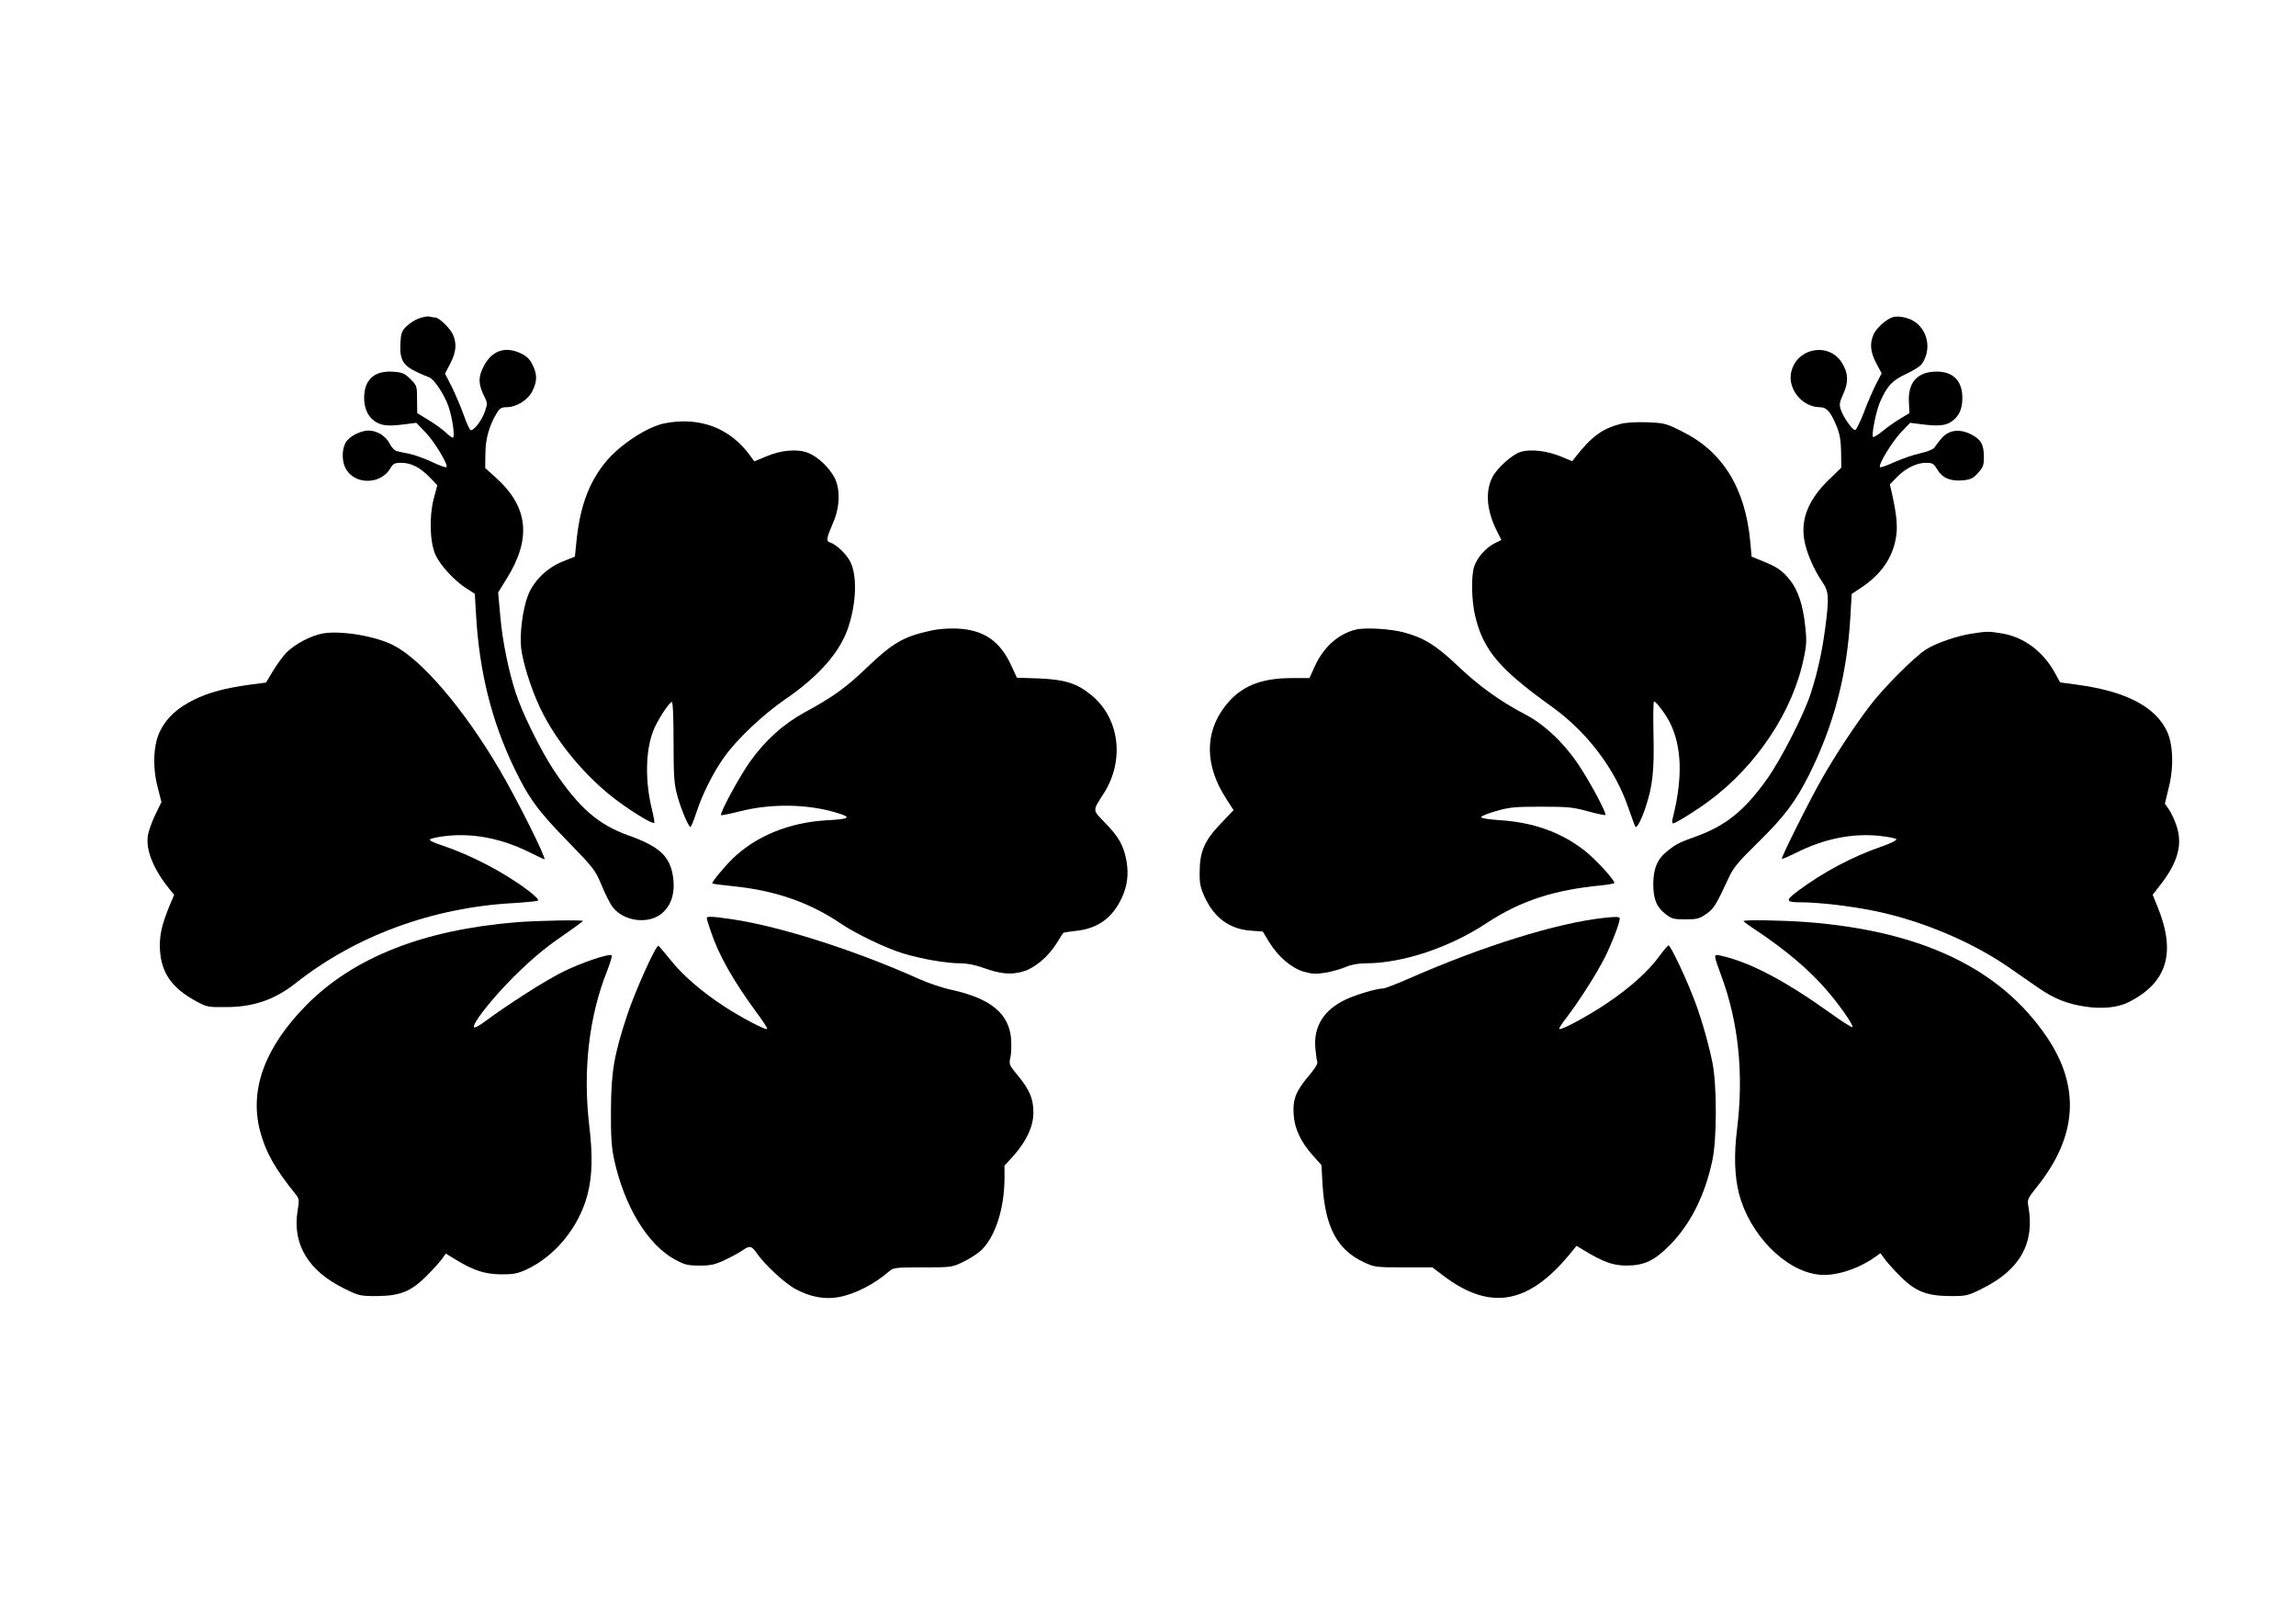
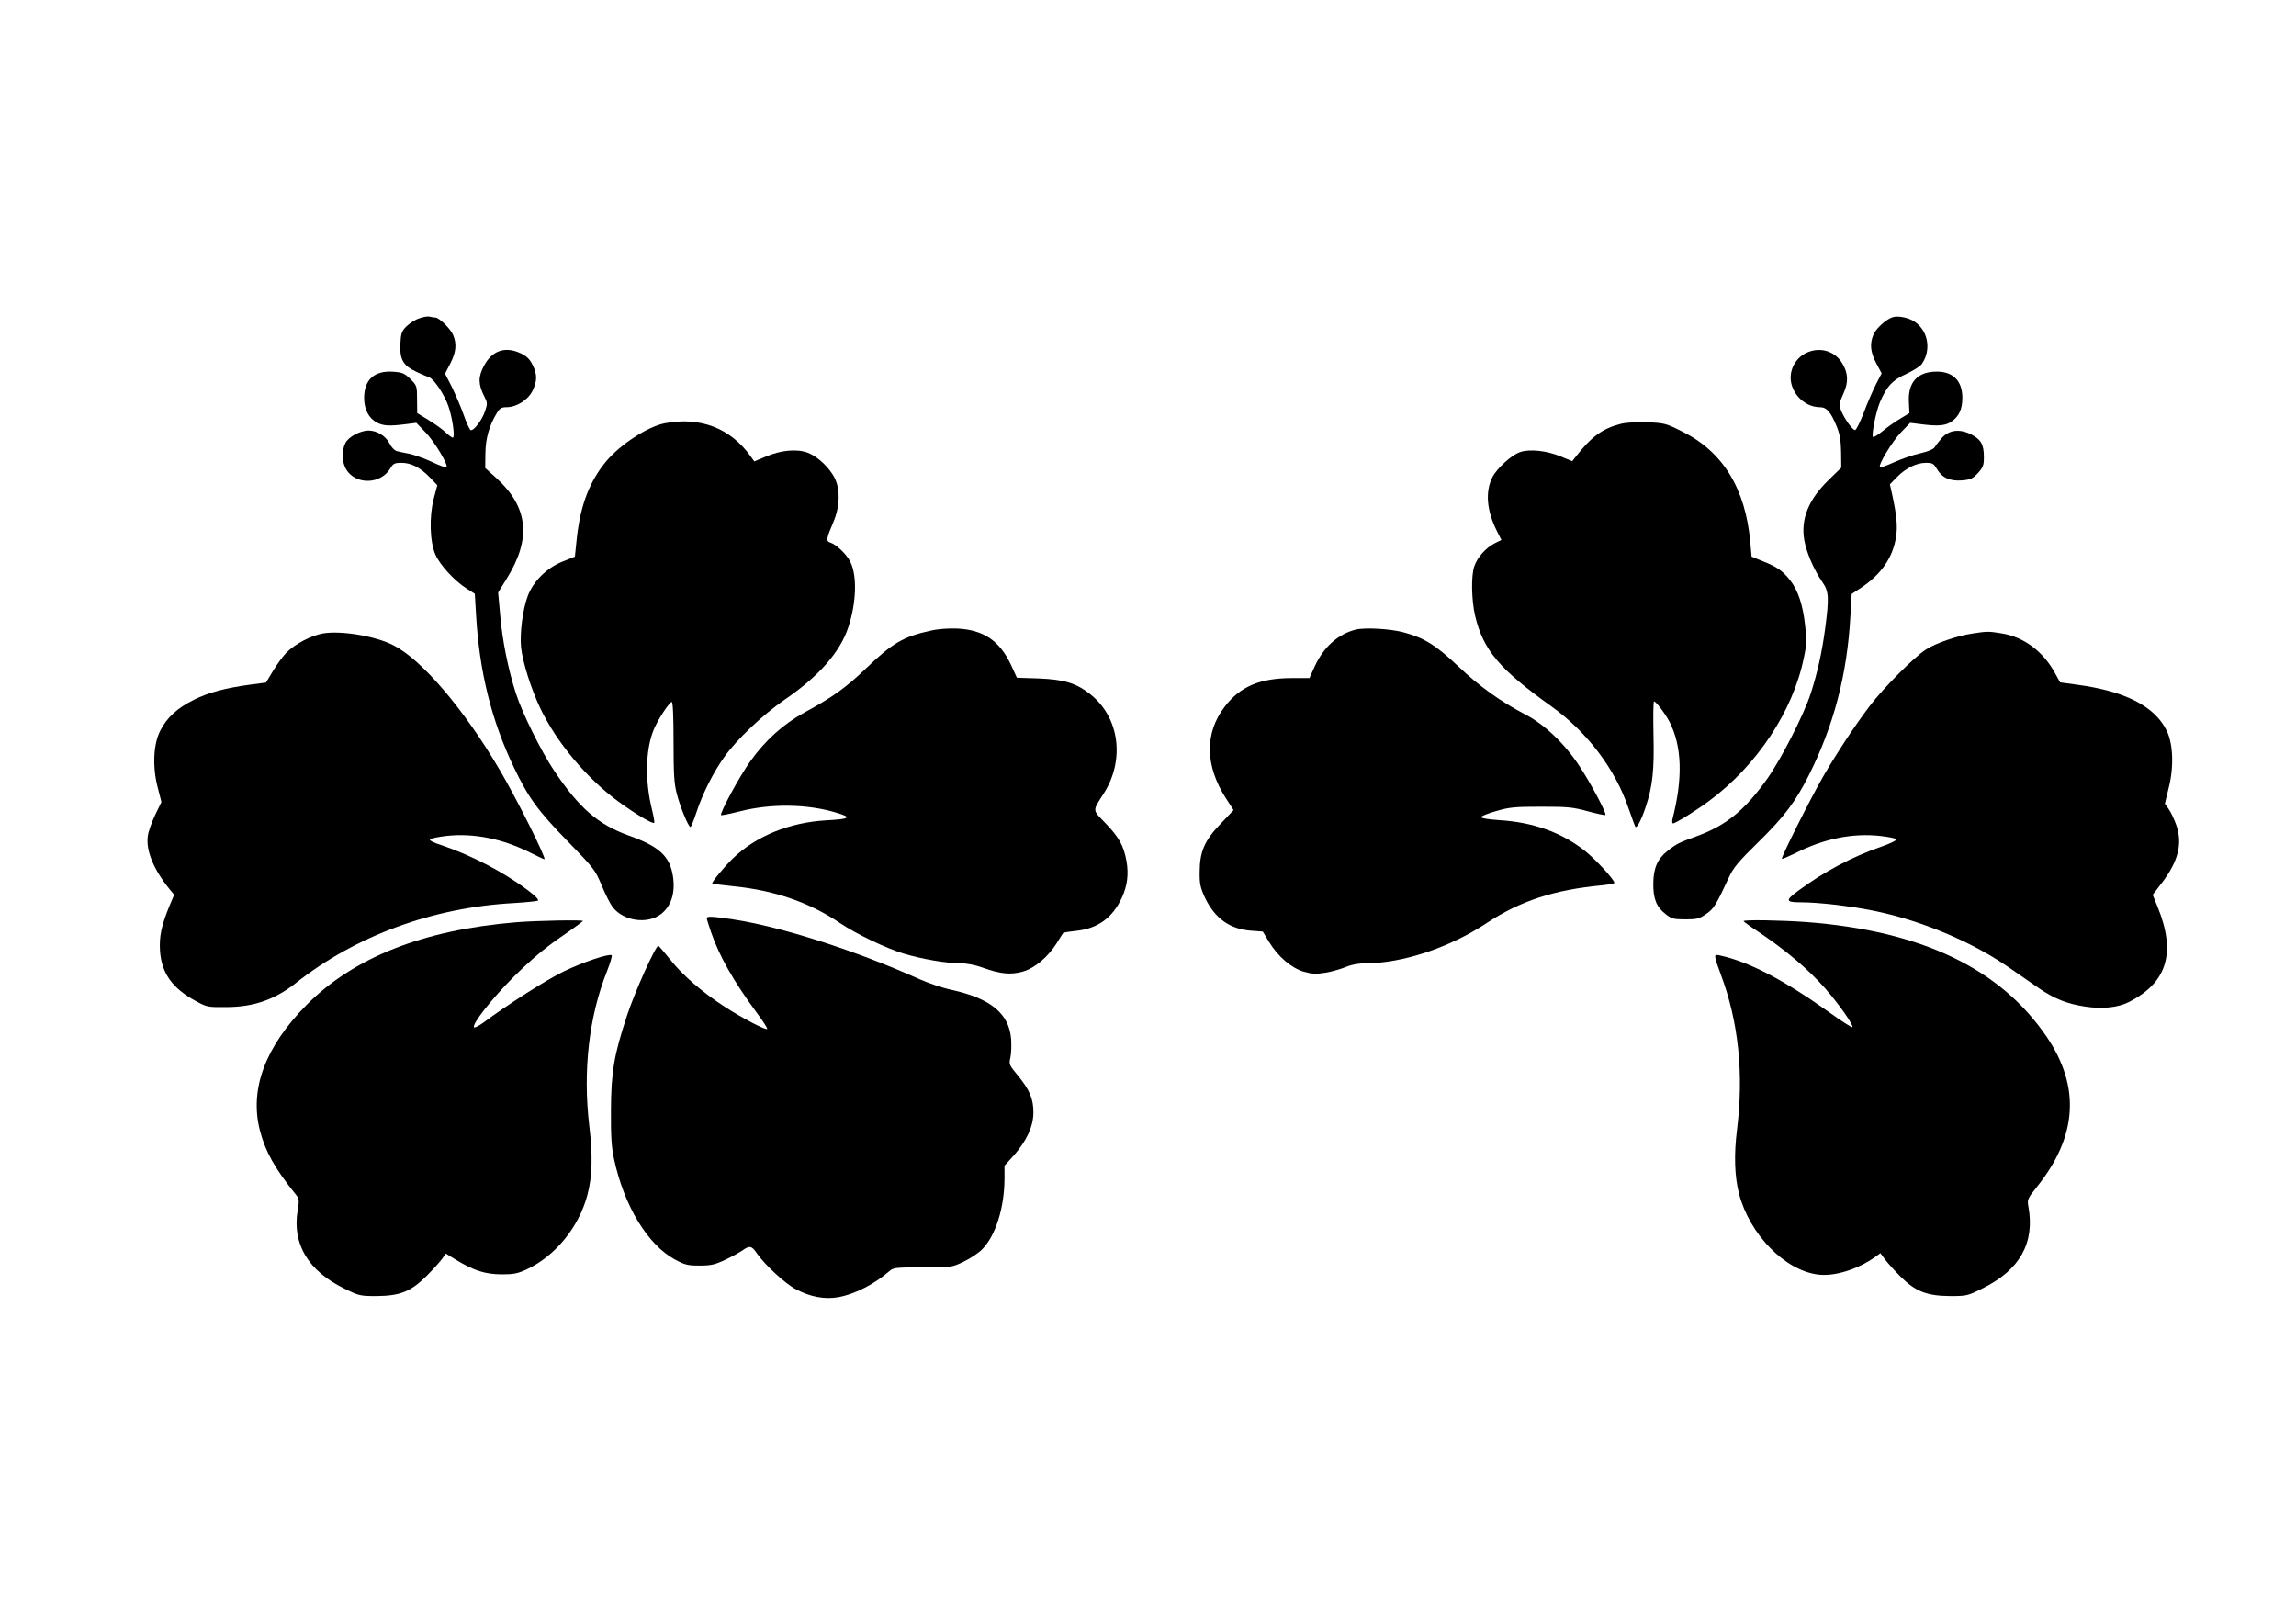
<svg xmlns="http://www.w3.org/2000/svg" version="1.0" width="1280pt" height="904pt" viewBox="0 0 1280 904" preserveAspectRatio="xMidYMid meet">
  <g transform="translate(0,904) scale(0.1,-0.1)" fill="#000000" stroke="none">
    <path d="M2336 7265 c-22 -7 -53 -28 -70 -44 -27 -27 -31 -39 -34 -98 -4 -87 15 -121 90 -156 29 -14 61 -27 70 -30 27 -9 86 -97 108 -162 23 -66 38 -175 24 -175 -4 0 -22 13 -39 29 -16 16 -59 47 -95 69 l-64 39 -1 76 c0 75 -1 78 -37 114 -33 32 -44 37 -96 41 -105 7 -162 -44 -162 -147 0 -63 26 -113 72 -137 35 -18 69 -20 156 -9 l63 8 52 -54 c50 -52 128 -182 116 -193 -3 -4 -40 9 -81 29 -41 19 -97 39 -124 45 -27 5 -59 12 -71 15 -13 3 -31 21 -42 44 -22 42 -70 71 -118 71 -45 -1 -110 -35 -127 -69 -22 -41 -20 -109 4 -148 53 -87 193 -84 246 6 16 27 24 31 62 31 54 0 105 -26 159 -82 l41 -43 -20 -75 c-26 -100 -22 -243 10 -313 25 -57 106 -145 172 -187 l47 -30 7 -118 c18 -315 86 -589 211 -850 81 -169 133 -241 300 -412 145 -149 153 -159 189 -245 20 -49 48 -104 61 -121 61 -80 197 -98 272 -38 56 45 78 117 65 207 -17 114 -76 168 -246 229 -171 61 -277 153 -417 362 -72 108 -177 319 -213 431 -42 130 -75 291 -87 431 l-12 131 47 76 c140 224 122 400 -58 563 l-61 55 1 82 c1 84 22 156 64 225 16 26 26 32 53 32 56 0 119 39 145 90 27 55 28 92 1 146 -15 31 -32 48 -63 63 -88 43 -163 18 -209 -70 -32 -61 -31 -102 3 -169 18 -35 18 -41 4 -82 -17 -52 -66 -114 -81 -105 -6 4 -23 41 -38 84 -15 43 -45 112 -65 154 l-39 76 30 58 c32 63 36 108 15 158 -14 34 -78 97 -99 97 -7 0 -21 2 -32 5 -11 3 -38 -2 -59 -10z" />
    <path d="M10552 7272 c-36 -11 -93 -62 -108 -98 -21 -51 -17 -96 16 -159 l30 -56 -32 -62 c-17 -34 -48 -104 -67 -156 -20 -52 -42 -96 -48 -98 -13 -5 -65 68 -81 114 -9 28 -7 41 15 89 29 64 27 115 -8 171 -76 122 -263 81 -285 -62 -13 -92 68 -185 162 -185 38 0 61 -27 95 -111 16 -40 22 -77 23 -140 l1 -86 -71 -69 c-112 -109 -156 -218 -135 -336 12 -68 53 -164 100 -232 37 -53 39 -86 16 -261 -18 -133 -43 -245 -80 -360 -38 -118 -165 -366 -242 -475 -127 -179 -233 -264 -401 -324 -89 -32 -106 -40 -155 -79 -56 -43 -79 -96 -80 -181 -1 -87 18 -133 69 -172 33 -26 45 -29 110 -29 64 0 77 3 116 30 43 30 54 48 127 205 25 54 53 87 160 192 148 145 210 227 286 378 139 278 213 561 231 887 l7 122 53 35 c111 74 176 167 194 281 10 59 4 122 -21 237 l-13 58 39 40 c49 50 109 80 162 80 36 0 43 -4 61 -34 29 -50 73 -69 140 -64 48 4 60 10 89 41 29 32 33 44 33 89 0 70 -16 98 -70 126 -65 33 -124 26 -165 -20 -16 -19 -34 -42 -40 -52 -6 -10 -37 -23 -80 -33 -38 -8 -103 -31 -144 -49 -41 -19 -77 -32 -80 -28 -12 11 66 140 116 193 l52 54 63 -8 c93 -12 136 -8 169 16 41 29 59 69 59 131 0 101 -58 153 -161 146 -96 -7 -143 -66 -137 -171 l3 -60 -50 -30 c-27 -16 -72 -47 -98 -69 -27 -22 -51 -37 -55 -34 -10 10 17 145 39 195 39 90 69 121 145 156 39 18 79 43 88 56 58 83 32 199 -54 244 -34 17 -80 25 -108 17z" />
    <path d="M3704 6680 c-95 -19 -246 -118 -324 -211 -93 -112 -143 -242 -164 -425 l-11 -107 -70 -28 c-87 -35 -163 -110 -193 -192 -28 -74 -45 -208 -37 -287 9 -81 55 -229 107 -338 90 -189 257 -389 435 -520 93 -68 192 -127 200 -119 3 3 -3 36 -12 73 -39 156 -37 325 6 438 20 54 86 157 104 163 6 2 10 -76 10 -219 0 -181 3 -236 18 -292 18 -73 65 -186 76 -186 4 0 19 37 34 83 33 100 92 219 154 306 71 100 216 237 338 321 189 129 309 265 354 403 46 137 50 290 11 366 -21 42 -77 95 -110 106 -26 8 -24 21 16 115 37 86 39 184 6 248 -31 58 -94 117 -148 138 -60 23 -150 15 -234 -21 l-65 -27 -20 28 c-113 158 -283 223 -481 184z" />
    <path d="M9035 6677 c-102 -26 -163 -71 -252 -185 l-18 -23 -65 27 c-78 32 -172 42 -225 24 -47 -15 -130 -91 -155 -140 -41 -81 -32 -187 25 -300 l25 -50 -38 -19 c-49 -25 -96 -78 -113 -128 -18 -50 -16 -190 5 -277 45 -190 136 -297 424 -503 200 -143 357 -350 431 -569 19 -54 36 -101 38 -103 8 -10 34 39 57 109 39 116 49 205 44 408 -2 100 -1 182 3 182 11 0 64 -70 87 -115 69 -136 74 -313 17 -537 -4 -16 -3 -28 2 -28 14 0 125 69 201 125 266 197 468 501 528 797 16 74 17 100 7 185 -12 111 -40 194 -83 248 -41 52 -73 75 -149 105 l-66 27 -7 79 c-27 301 -153 506 -379 618 -91 46 -100 48 -195 52 -61 2 -118 -1 -149 -9z" />
    <path d="M5187 5524 c-151 -33 -212 -69 -357 -208 -113 -109 -189 -163 -344 -247 -120 -66 -219 -155 -304 -274 -61 -86 -171 -289 -162 -299 3 -2 48 7 100 20 176 46 385 43 548 -8 83 -25 70 -34 -63 -41 -205 -12 -391 -88 -520 -213 -50 -49 -119 -133 -114 -139 3 -2 54 -9 114 -15 234 -23 430 -91 603 -209 85 -57 251 -137 347 -166 102 -31 241 -55 318 -55 38 0 84 -9 128 -25 97 -35 155 -40 221 -21 67 19 140 81 189 158 18 29 34 55 36 57 2 3 35 8 73 12 120 13 202 72 254 184 31 67 39 131 26 206 -16 86 -42 132 -118 211 -73 76 -73 64 -8 166 119 188 86 425 -76 552 -78 62 -144 82 -286 88 l-123 4 -33 72 c-63 134 -153 195 -299 202 -51 2 -108 -2 -150 -12z" />
    <path d="M7557 5530 c-98 -25 -179 -98 -228 -206 l-29 -64 -98 0 c-177 0 -289 -47 -374 -159 -113 -147 -111 -329 7 -512 l42 -65 -72 -76 c-90 -93 -117 -156 -117 -270 -1 -64 4 -86 29 -141 55 -116 138 -176 256 -185 l67 -5 35 -58 c50 -82 124 -145 194 -166 47 -13 67 -14 122 -5 36 6 87 21 113 32 31 13 70 20 109 20 205 0 467 87 673 223 189 125 378 187 647 212 37 4 67 10 67 13 0 19 -109 136 -168 182 -131 101 -284 156 -472 168 -61 4 -104 11 -103 17 1 6 39 21 85 34 72 21 104 24 248 24 146 0 176 -2 260 -25 52 -14 97 -24 100 -21 8 8 -82 178 -146 274 -81 124 -195 232 -302 287 -138 72 -256 157 -374 269 -122 116 -190 158 -303 188 -74 20 -217 28 -268 15z" />
    <path d="M1801 5509 c-67 -12 -157 -59 -204 -107 -20 -20 -53 -66 -75 -102 l-39 -65 -84 -11 c-142 -19 -236 -44 -318 -85 -93 -46 -150 -99 -187 -171 -39 -75 -45 -201 -15 -317 l21 -82 -35 -72 c-19 -40 -38 -93 -41 -118 -11 -80 32 -185 119 -293 l28 -34 -25 -59 c-45 -109 -59 -171 -54 -252 8 -125 68 -210 199 -281 62 -34 68 -35 169 -34 153 0 271 41 388 133 335 265 765 423 1220 447 64 4 123 10 130 13 8 5 -12 25 -55 58 -134 101 -318 197 -486 253 -42 13 -65 26 -60 31 5 5 46 14 91 19 152 17 314 -15 472 -95 38 -19 72 -35 75 -35 14 0 -155 339 -251 501 -198 337 -433 612 -591 692 -99 51 -291 83 -392 66z" />
    <path d="M11000 5509 c-86 -12 -211 -55 -265 -91 -67 -44 -237 -215 -311 -313 -86 -113 -190 -272 -263 -399 -69 -120 -233 -447 -227 -453 2 -3 36 12 75 31 159 81 320 113 473 96 45 -5 85 -13 90 -18 5 -5 -30 -23 -82 -41 -165 -57 -324 -142 -463 -245 -76 -56 -74 -66 14 -66 95 0 269 -20 399 -46 262 -52 548 -171 755 -314 55 -38 132 -91 172 -119 85 -58 156 -87 256 -102 95 -15 184 -6 245 25 215 109 265 276 159 534 l-26 64 51 66 c92 121 117 220 80 324 -11 32 -30 71 -42 88 l-21 30 21 87 c30 116 25 245 -10 318 -66 137 -231 222 -500 258 l-95 13 -27 49 c-66 123 -175 204 -298 224 -72 12 -82 12 -160 0z" />
    <path d="M3940 3922 c0 -5 11 -40 24 -78 45 -132 125 -273 253 -447 36 -48 63 -90 60 -93 -8 -8 -142 62 -237 124 -124 80 -235 176 -303 262 -33 41 -63 76 -66 78 -14 5 -131 -254 -175 -388 -73 -221 -89 -315 -90 -530 -1 -143 3 -204 17 -270 56 -262 187 -478 339 -561 56 -30 72 -34 138 -34 64 0 85 5 143 32 38 18 81 42 97 53 39 28 51 25 79 -16 44 -64 158 -170 218 -201 80 -43 162 -58 238 -44 92 17 201 73 283 145 22 19 36 21 185 21 161 0 163 0 228 31 36 17 83 48 104 69 75 76 124 230 125 393 l0 74 51 56 c72 82 110 163 110 239 1 76 -21 128 -87 208 -48 58 -50 62 -41 100 5 22 6 68 4 102 -11 142 -113 227 -332 275 -49 10 -130 38 -180 60 -349 157 -771 293 -1040 333 -114 17 -145 18 -145 7z" />
-     <path d="M8940 3923 c-258 -28 -669 -155 -1083 -337 -71 -31 -136 -56 -145 -56 -35 0 -150 -34 -208 -61 -124 -58 -182 -151 -171 -273 3 -34 8 -68 11 -76 4 -9 -16 -41 -49 -79 -70 -82 -89 -131 -83 -214 5 -78 39 -152 106 -227 l49 -55 6 -108 c15 -239 81 -364 232 -434 58 -27 66 -28 220 -28 l160 0 65 -49 c257 -193 469 -157 698 119 l41 50 38 -23 c114 -69 166 -87 243 -87 98 1 154 28 240 115 114 116 194 274 236 470 26 118 26 417 1 545 -25 122 -69 273 -113 381 -47 119 -122 274 -132 274 -4 0 -28 -28 -52 -61 -61 -84 -164 -176 -289 -260 -106 -72 -259 -154 -268 -145 -3 3 15 31 40 63 72 94 166 242 213 334 40 80 84 195 84 219 0 10 -20 11 -90 3z" />
    <path d="M2880 3899 c-518 -42 -907 -195 -1171 -461 -231 -234 -319 -470 -260 -700 31 -119 83 -212 201 -358 18 -23 19 -31 9 -90 -30 -186 60 -335 260 -433 83 -41 89 -42 181 -42 132 1 192 26 280 114 36 36 74 79 85 94 l20 29 59 -36 c99 -60 161 -79 251 -80 67 0 90 4 140 27 161 75 293 237 340 417 27 102 30 219 10 385 -36 307 -2 607 99 861 18 46 30 86 26 89 -16 10 -161 -39 -265 -89 -96 -46 -323 -191 -452 -288 -24 -17 -46 -28 -50 -25 -15 15 98 159 221 282 93 92 168 156 259 219 70 48 127 90 127 92 0 7 -258 2 -370 -7z" />
    <path d="M9720 3905 c0 -2 35 -28 78 -56 163 -110 280 -209 379 -321 73 -83 159 -205 150 -214 -3 -3 -60 33 -125 80 -255 182 -449 284 -614 320 -36 8 -35 4 6 -108 98 -262 128 -550 90 -861 -18 -143 -14 -262 11 -360 59 -226 255 -427 440 -450 91 -12 220 28 319 98 l29 21 26 -35 c14 -19 52 -61 86 -95 83 -83 146 -108 276 -109 93 0 98 1 182 43 208 103 292 253 255 457 -7 38 -4 44 47 108 226 281 244 558 56 836 -260 383 -699 592 -1341 641 -139 10 -350 14 -350 5z" />
  </g>
</svg>